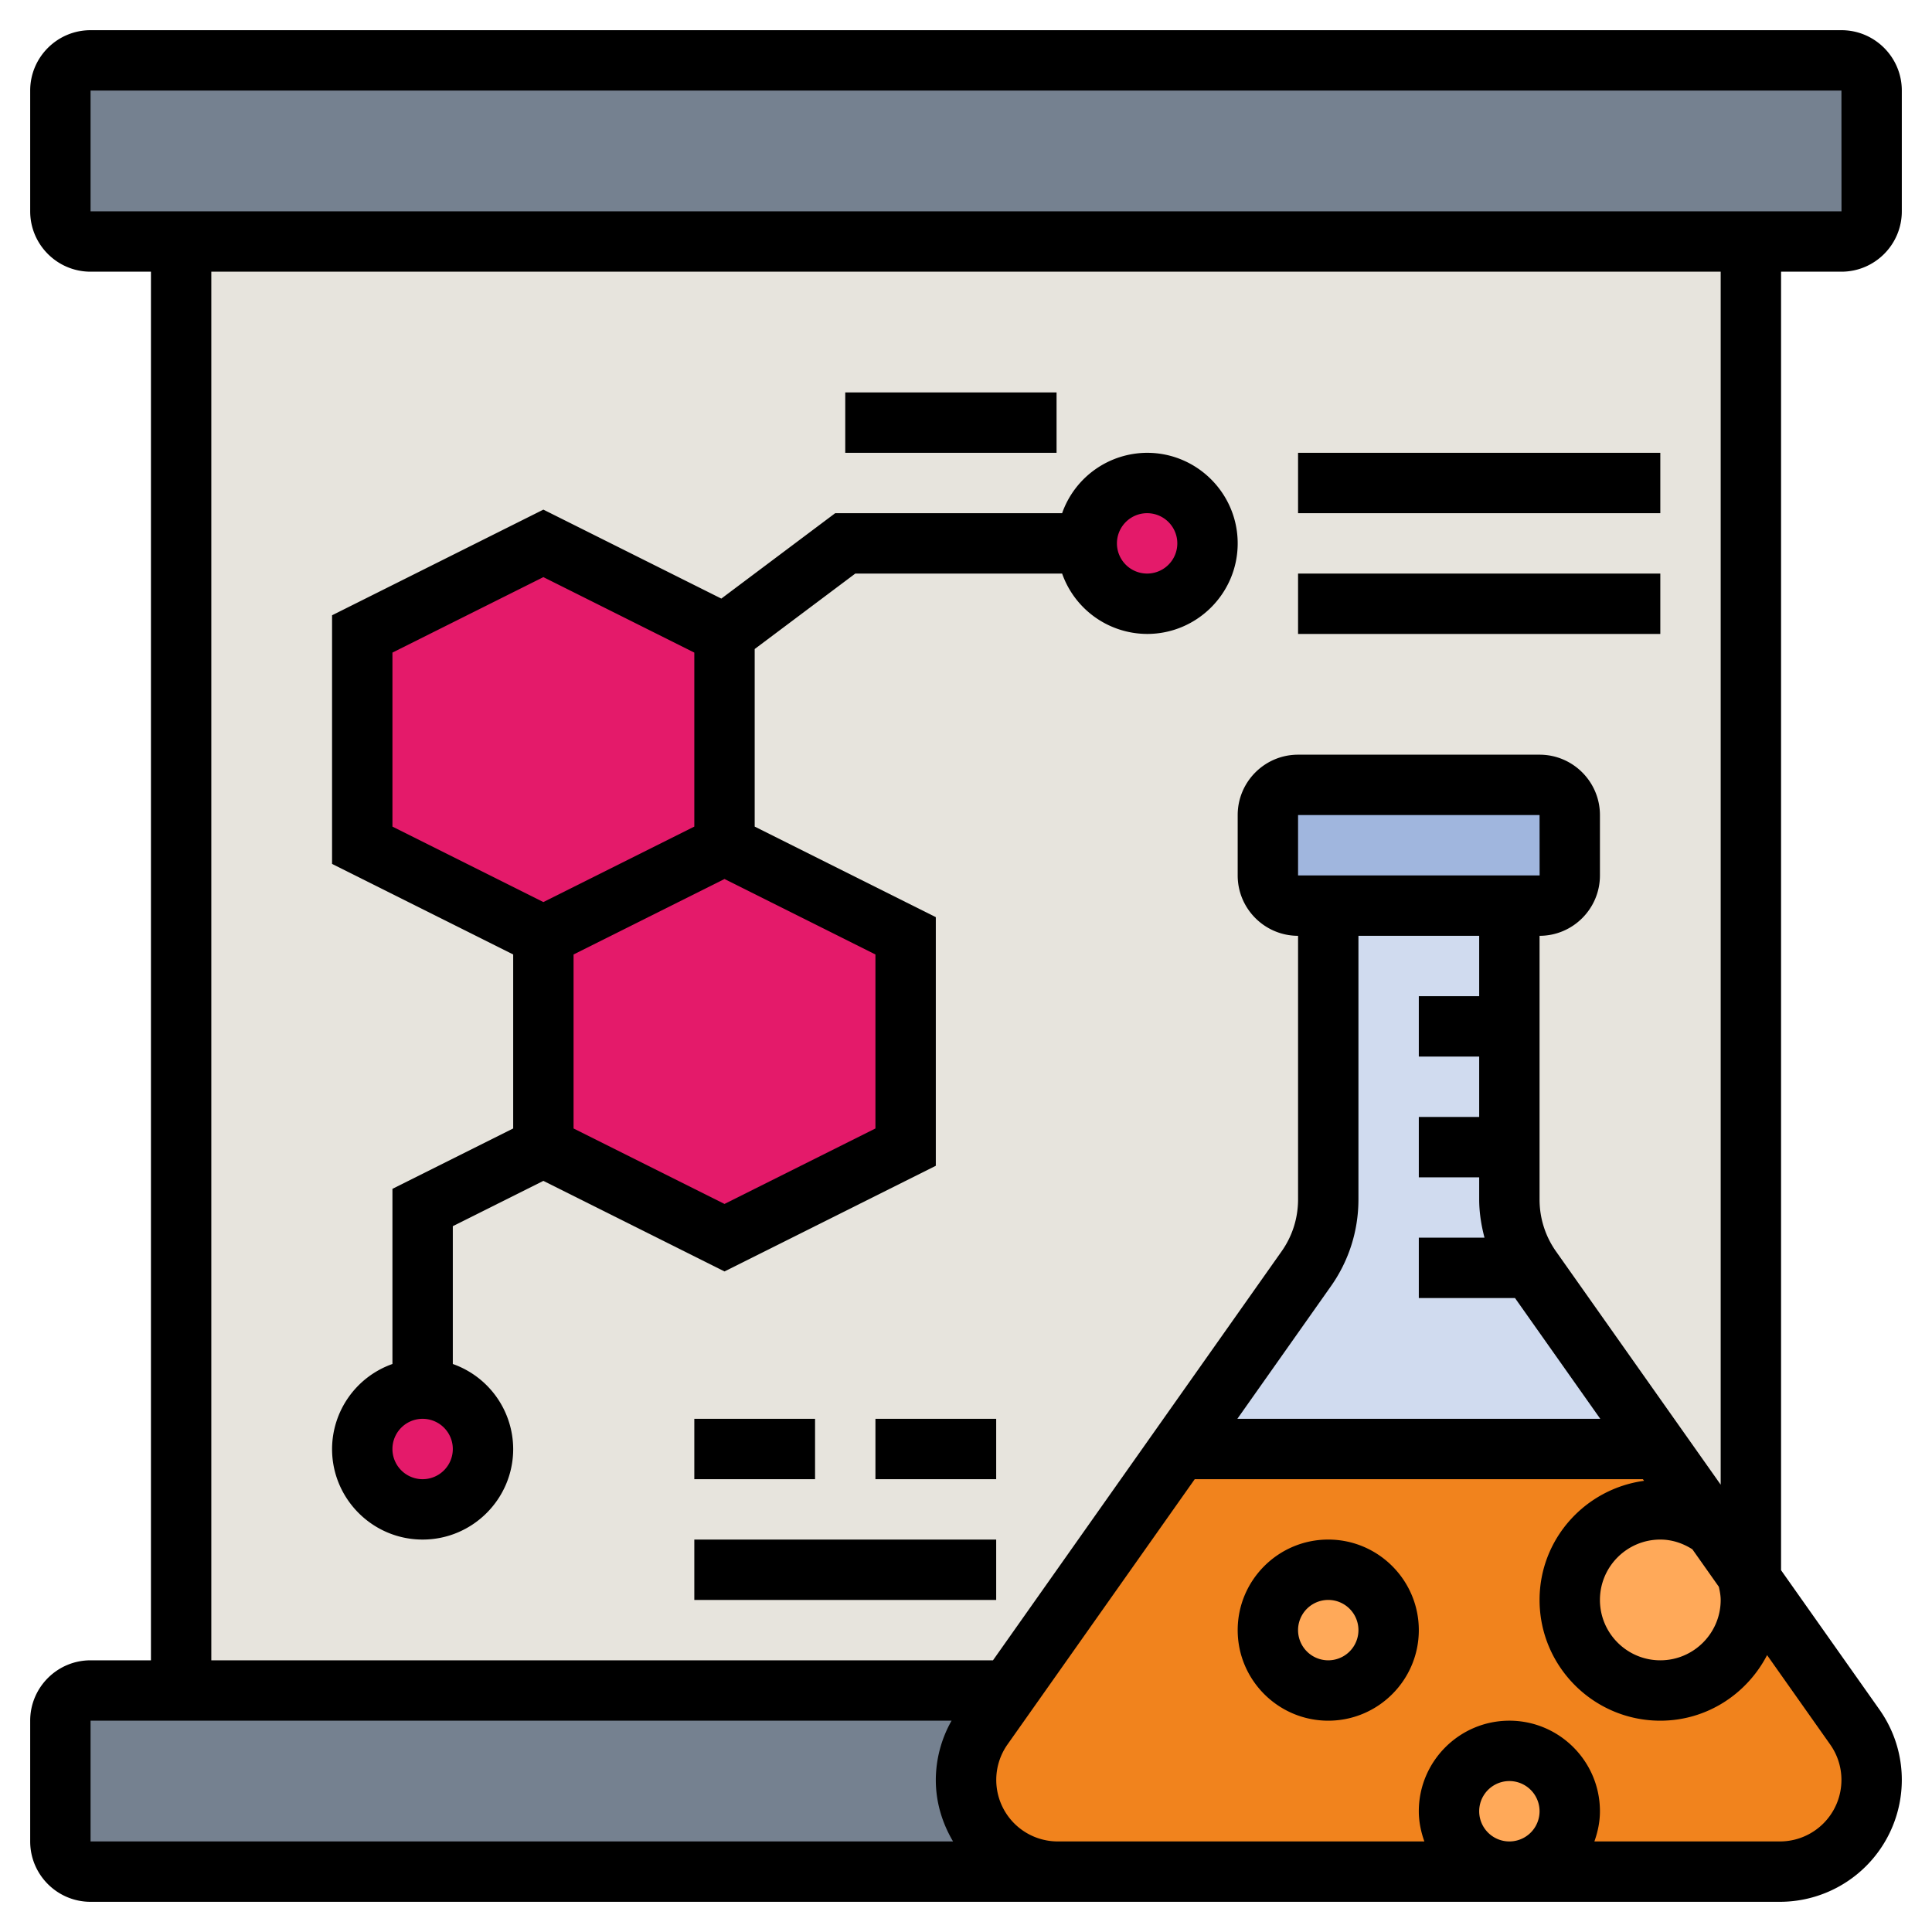
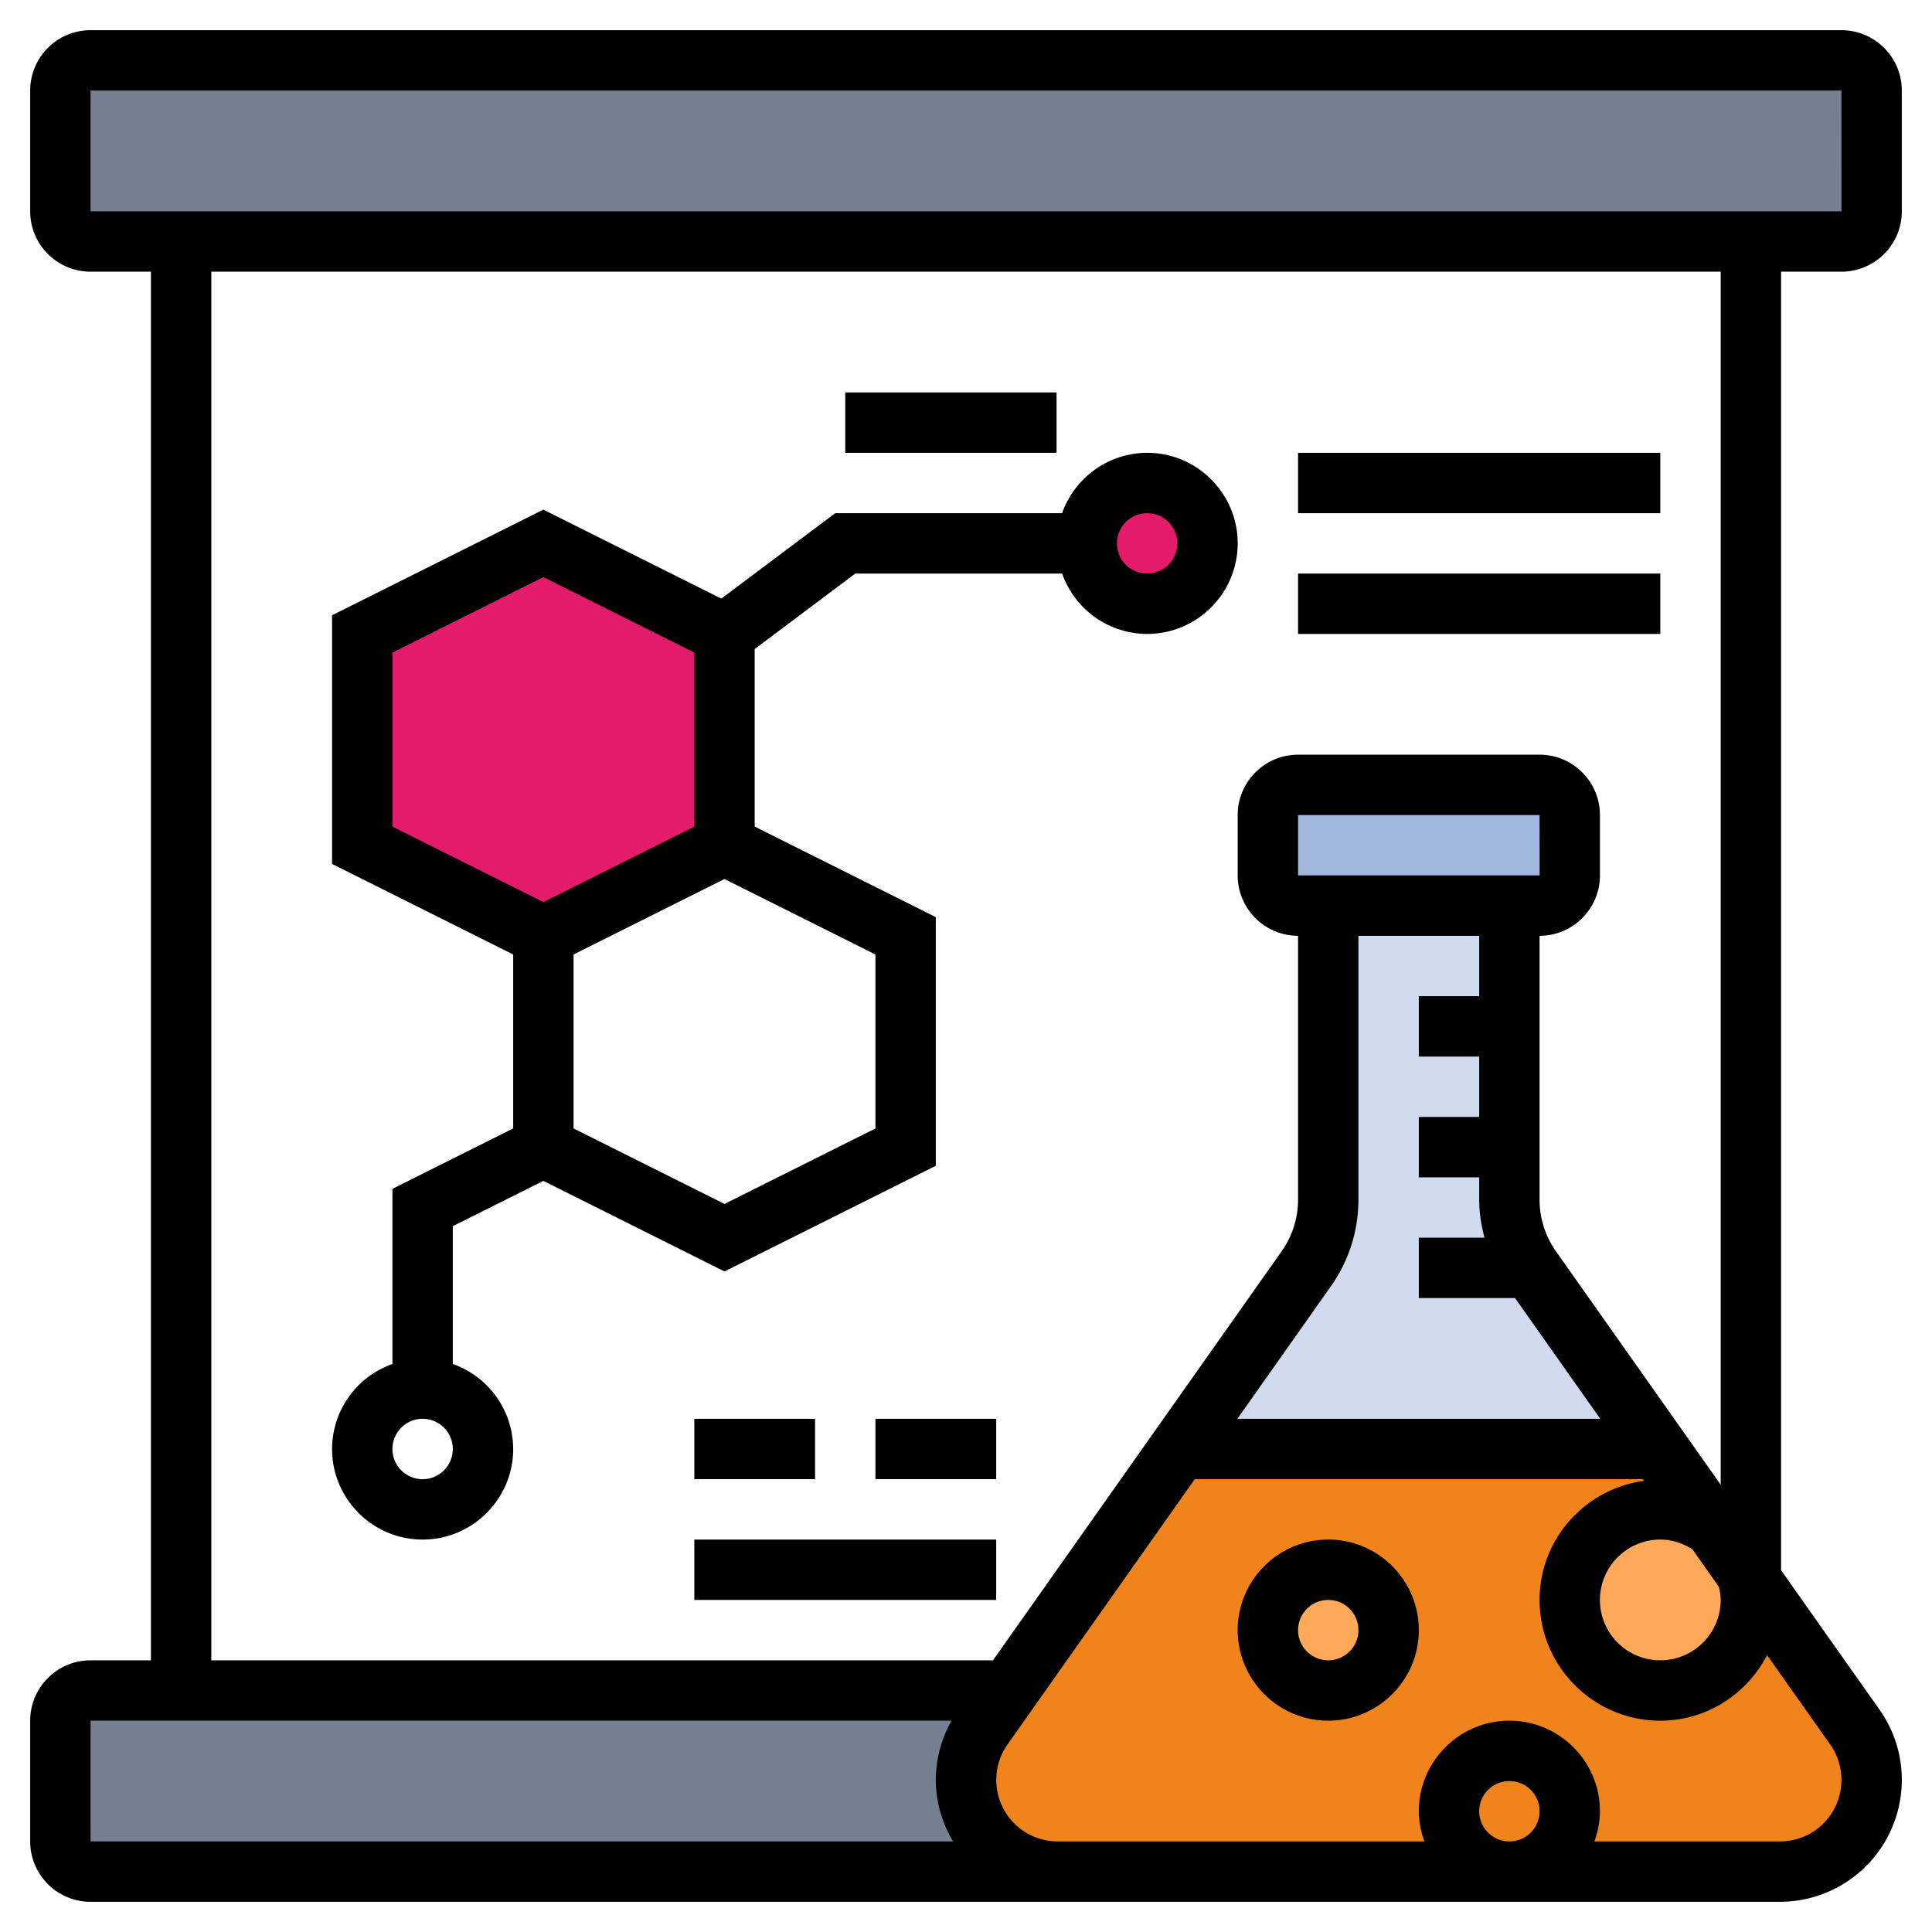
<svg xmlns="http://www.w3.org/2000/svg" version="1.1" width="512" height="512" x="0" y="0" viewBox="0 0 64 64" style="enable-background:new 0 0 512 512" xml:space="preserve" class="">
  <g>
    <path fill="#758190" d="M62 3v4c0 .55-.45 1-1 1H3c-.55 0-1-.45-1-1V3c0-.55.45-1 1-1h58c.55 0 1 .45 1 1zM32 58.96c0 .84.34 1.6.89 2.15s1.31.89 2.15.89H3c-.55 0-1-.45-1-1v-4c0-.55.45-1 1-1h30.41l-.85 1.21c-.37.51-.56 1.13-.56 1.75z" opacity="1" data-original="#aab2bd" class="" />
-     <path fill="#e7e4dd" d="M6 8h52v48H6z" opacity="1" data-original="#e6e9ed" class="" />
    <path fill="#a0b6de" d="M52 27v2c0 .55-.45 1-1 1h-8c-.55 0-1-.45-1-1v-2c0-.55.45-1 1-1h8c.55 0 1 .45 1 1z" opacity="1" data-original="#fcd770" class="" />
    <path fill="#d0dbef" d="M50 38v1.73c0 .81.25 1.6.7 2.27h.01c0 .01.01.03.02.04L54.94 48H39.06l4.21-5.96c.47-.68.73-1.48.73-2.31V30h6v4z" opacity="1" data-original="#ffeaa7" class="" />
    <path fill="#f1831d" d="M61.44 57.21 54.94 48H39.06l-5.65 8-.85 1.21a3.03 3.03 0 0 0 .33 3.9c.55.55 1.31.89 2.15.89h23.92c.84 0 1.6-.34 2.15-.89a3.03 3.03 0 0 0 .33-3.9z" opacity="1" data-original="#69d6f4" class="" />
    <path fill="#ffa959" d="M57.88 52.17A2.996 2.996 0 0 1 55 56c-1.66 0-3-1.34-3-3s1.34-3 3-3c.65 0 1.25.21 1.74.55 0 .01.01.01.01.01z" opacity="1" data-original="#4fc1e9" class="" />
-     <circle cx="50" cy="60" r="2" fill="#ffa959" opacity="1" data-original="#4fc1e9" class="" />
    <circle cx="44" cy="54" r="2" fill="#ffa959" opacity="1" data-original="#4fc1e9" class="" />
-     <path fill="#e41a6a" d="M30 31v7l-6 3-6-3v-7l6-3z" opacity="1" data-original="#ff826e" class="" />
    <path fill="#e41a6a" d="M24 21v7l-6 3-6-3v-7l6-3z" opacity="1" data-original="#ff826e" class="" />
    <circle cx="38" cy="18" r="2" fill="#e41a6a" opacity="1" data-original="#ff826e" class="" />
-     <circle cx="14" cy="48" r="2" fill="#e41a6a" opacity="1" data-original="#ff826e" class="" />
    <path d="M61 9c1.103 0 2-.897 2-2V3c0-1.103-.897-2-2-2H3c-1.103 0-2 .897-2 2v4c0 1.103.897 2 2 2h2v46H3c-1.103 0-2 .897-2 2v4c0 1.103.897 2 2 2h55.964A4.041 4.041 0 0 0 63 58.964c0-.838-.256-1.644-.738-2.328L59 52.015V9zM3 3h58l.002 4H3zm0 54h28.522A4.008 4.008 0 0 0 31 58.964c0 .746.217 1.436.571 2.036H3zm46 3a1 1 0 1 1 2 0 1 1 0 0 1-2 0zm12-1.036A2.038 2.038 0 0 1 58.964 61h-6.148c.112-.314.184-.648.184-1 0-1.654-1.346-3-3-3s-3 1.346-3 3c0 .352.072.686.184 1H35.036a2.038 2.038 0 0 1-1.663-3.21L39.577 49h14.846l.038.054C52.512 49.32 51 50.978 51 53c0 2.206 1.794 4 4 4 1.544 0 2.871-.888 3.537-2.172l2.091 2.962c.243.345.372.751.372 1.174zM43 29v-2h8l.002 2zm2 10.73V31h4v2h-2v2h2v2h-2v2h2v.73c0 .434.068.858.176 1.27H47v2h3.187l2.824 4H40.989l3.095-4.386c.6-.848.916-1.845.916-2.884zM57 53c0 1.103-.897 2-2 2s-2-.897-2-2 .897-2 2-2c.384 0 .744.12 1.063.323l.876 1.241c.032.144.061.289.061.436zm0-3.818-5.451-7.722A2.976 2.976 0 0 1 51 39.73V31c1.103 0 2-.897 2-2v-2c0-1.103-.897-2-2-2h-8c-1.103 0-2 .897-2 2v2c0 1.103.897 2 2 2v8.73c0 .623-.189 1.221-.55 1.729L32.894 55H7V9h50z" fill="#000000" opacity="1" data-original="#000000" class="" />
    <path d="M44 51c-1.654 0-3 1.346-3 3s1.346 3 3 3 3-1.346 3-3-1.346-3-3-3zm0 4a1 1 0 1 1 0-2 1 1 0 0 1 0 2zM17 37.382l-4 2v5.802A2.996 2.996 0 0 0 11 48c0 1.654 1.346 3 3 3s3-1.346 3-3a2.996 2.996 0 0 0-2-2.816v-4.566l3-1.5 6 3 7-3.5v-8.236l-6-3V21.5l3.333-2.5h6.851A2.996 2.996 0 0 0 38 21c1.654 0 3-1.346 3-3s-1.346-3-3-3a2.996 2.996 0 0 0-2.816 2h-7.517l-3.772 2.829L18 16.882l-7 3.5v8.236l6 3zM14 49a1 1 0 1 1 0-2 1 1 0 0 1 0 2zm24-32a1 1 0 1 1 0 2 1 1 0 0 1 0-2zm-9 20.382-5 2.5-5-2.5v-5.764l5-2.5 5 2.5zM13 21.618l5-2.5 5 2.5v5.764l-5 2.5-5-2.5zM43 15h12v2H43zM43 19h12v2H43zM28 13h7v2h-7zM23 47h4v2h-4zM29 47h4v2h-4zM23 51h10v2H23z" fill="#000000" opacity="1" data-original="#000000" class="" />
  </g>
</svg>